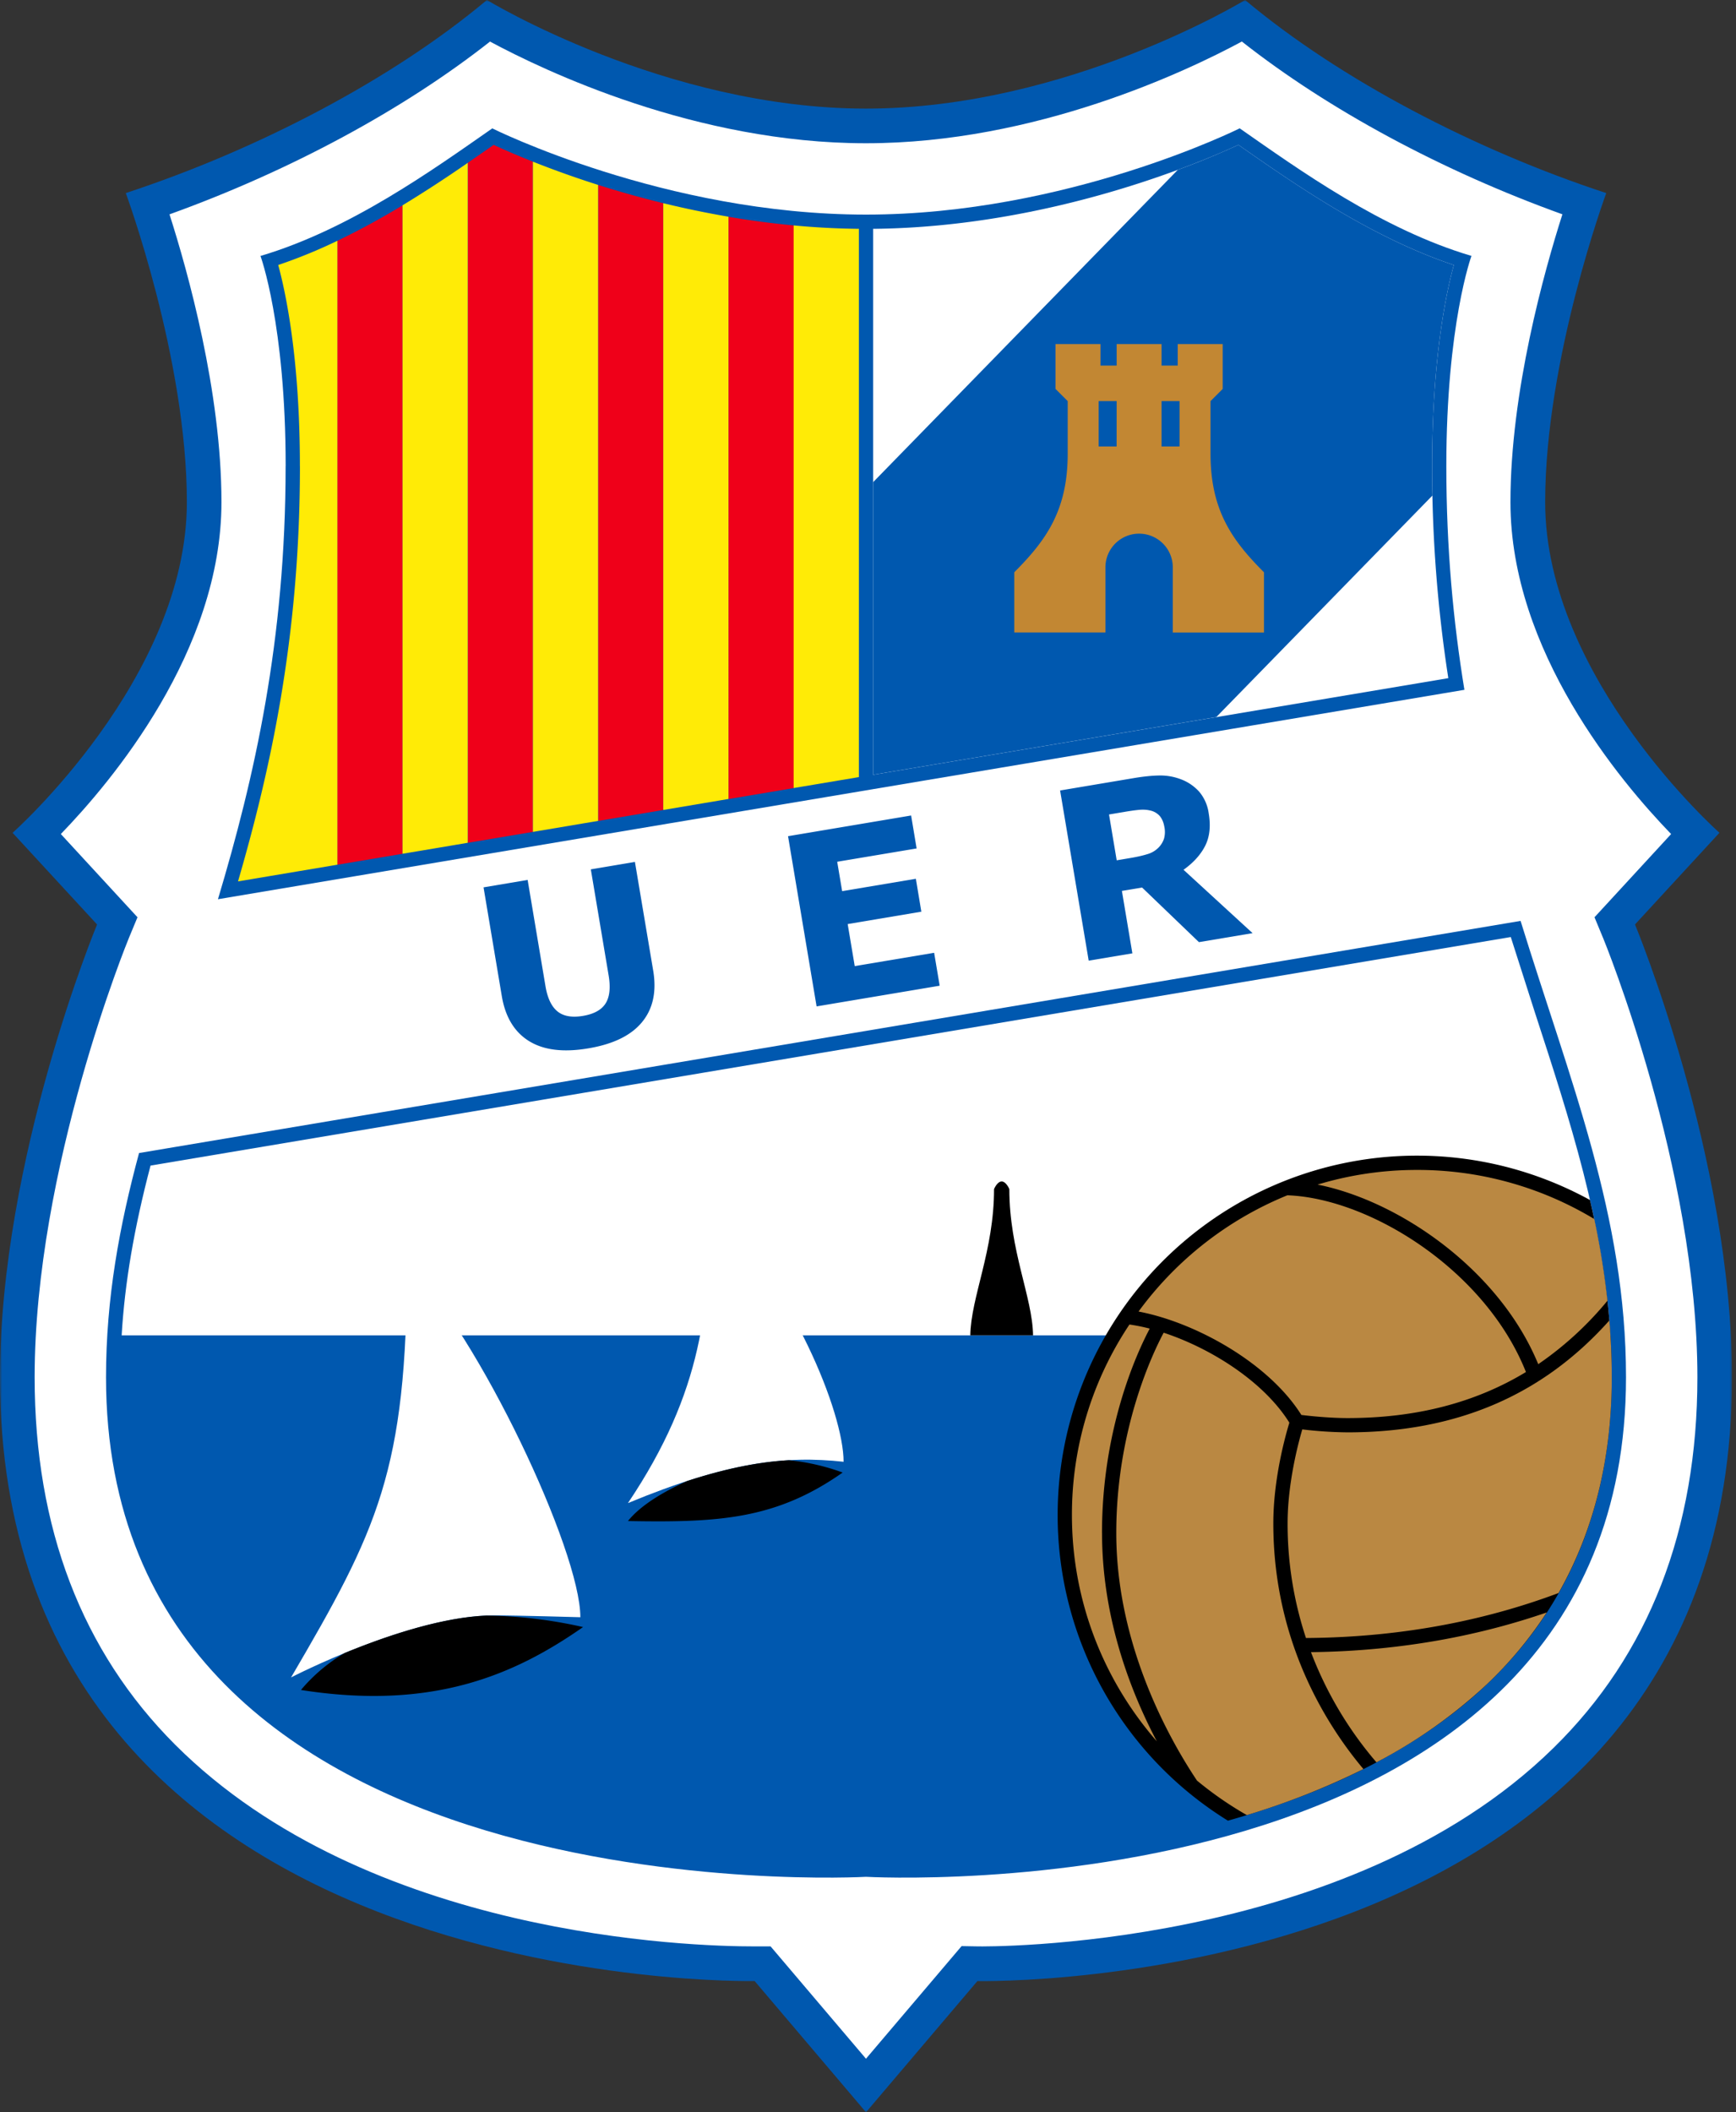
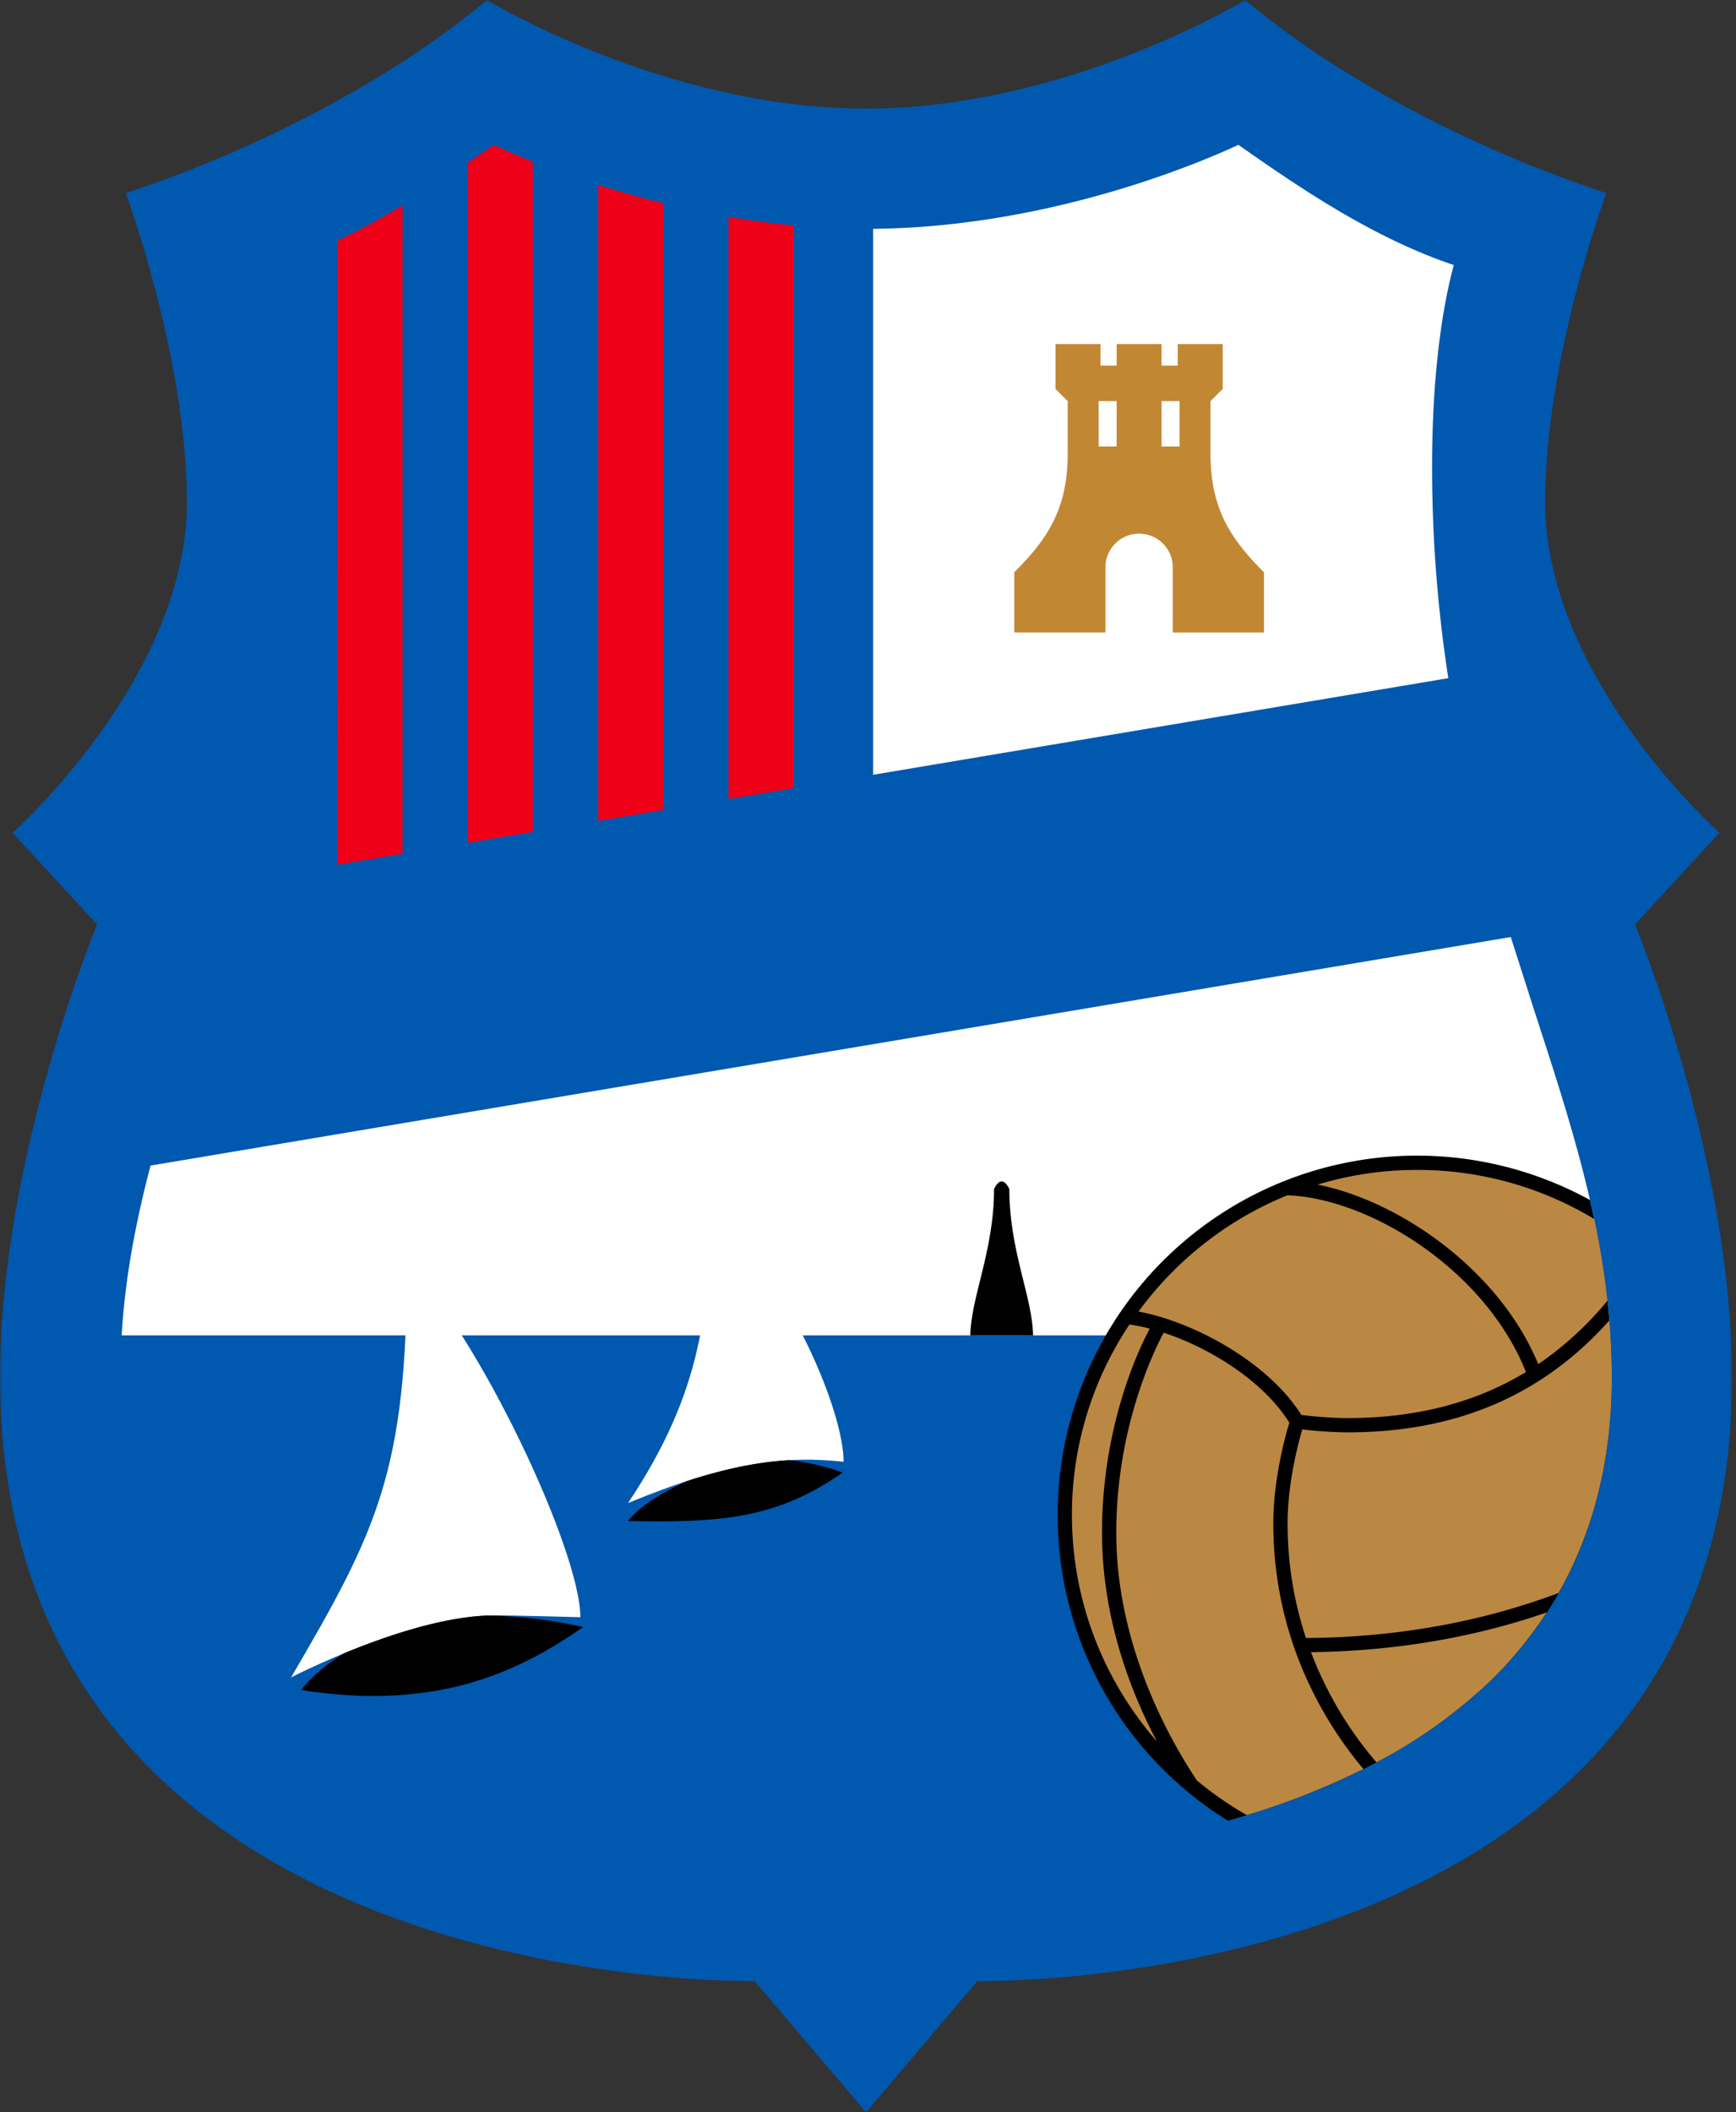
<svg xmlns="http://www.w3.org/2000/svg" width="411" height="500" fill="none">
  <rect width="100%" height="100%" fill="#333333" stroke="none" />
  <mask id="a" width="411" height="500" x="0" y="0" maskUnits="userSpaceOnUse" style="mask-type:luminance">
    <path fill="#fff" d="M0 0h410.06v500H0z" />
  </mask>
  <g mask="url(#a)">
    <path fill="#0058af" d="m205.03 500 26.37-31.05s178.66 3.82 178.66-142.93c0-51.9-22.97-107.19-22.97-107.19l19.99-21.7s-41.26-36.57-41.26-78.26c0-34.03 14.46-73.16 14.46-73.16C349.23 35.5 317.33 18.9 294.78 0c0 0-42.1 25.71-89.75 25.71S115.28 0 115.28 0c-22.55 18.9-54.45 35.5-85.5 45.7 0 0 14.46 39.14 14.46 73.17 0 41.69-41.26 78.27-41.26 78.27l20 21.7S0 274.12 0 326.01c0 146.76 178.66 142.93 178.66 142.93z" />
  </g>
-   <path fill="#fff" d="M205.02 444.27S25.1 454.48 25.1 326.02c0-18.74 3.2-35.94 7.82-53.08L360 217.99c11.71 37.93 24.96 69.8 24.96 108.03 0 128.46-179.93 118.25-179.93 118.25M67.63 110.36c0-33.61-5.96-49.77-5.96-49.77 21.27-6.31 40.84-20.42 54.88-30.2 0 0 40.83 20.41 88.47 20.41s88.48-20.42 88.48-20.42c14.04 9.79 33.6 23.9 54.87 30.2 0 0-5.95 16.17-5.95 49.78 0 19.43 1.65 36.88 4.28 52.93L51.6 212.86c8.62-28.76 16.02-61.18 16.02-102.5m311.88 111.6-2-4.83 18.14-19.7c-12.04-12.44-38.04-43.33-38.04-78.57 0-26.17 8-54.66 12.3-68.13-28.42-10.23-55.4-24.76-75.89-40.9-12.9 6.95-48.77 24.08-89 24.08s-76.1-17.13-89-24.07C95.54 25.97 68.56 40.5 40.13 50.74c4.31 13.46 12.3 41.95 12.3 68.12 0 35.24-25.99 66.13-38.03 78.57l18.15 19.7-2.01 4.84c-.23.54-22.34 54.46-22.34 104.05 0 35.65 11.2 64.92 33.29 87 45.57 45.51 122.25 47.74 137.15 47.72h3.8l22.58 26.59 22.64-26.66 3.9.07c.87.02 87.1 1.2 136.2-46.95 22.63-22.16 34.1-51.7 34.1-87.77 0-49.6-22.13-103.51-22.35-104.05" />
  <path fill="#0058af" d="M154.64 229.73q1.26 7.47-2.62 12.2-3.88 4.75-12.73 6.23-8.84 1.5-14.04-1.72t-6.45-10.66l-4.32-25.73 10.44-1.76 4.22 25.14q.7 4.2 2.8 5.95 2.12 1.76 6.06 1.1 3.9-.65 5.36-2.93t.74-6.63l-4.22-25.13 10.44-1.76zm67.83 3.6-29.14 4.9-6.76-40.29 29.14-4.9 1.3 7.8-18.8 3.15 1.17 6.96 17.45-2.93 1.3 7.79-17.44 2.93 1.67 9.95 18.8-3.15zm53.18-37.67q-.26-1.5-1.07-2.49a4.2 4.2 0 0 0-2.41-1.34q-1.13-.26-2.56-.12t-3.29.46l-3.76.63 1.82 10.85 3.2-.54q2.49-.42 4.13-.94a6 6 0 0 0 2.62-1.58 5.4 5.4 0 0 0 1.27-2.13 6 6 0 0 0 .05-2.8m20.9 25.23-12.7 2.13-13.46-12.93-4.78.8 2.48 14.78-10.34 1.73-6.77-40.28 17.43-2.93q3.57-.6 6.2-.62t5.11.95a11 11 0 0 1 4.2 2.9 10 10 0 0 1 2.25 5.17q.75 4.46-.84 7.62-1.6 3.16-5.13 5.68z" />
  <path fill="#fff" d="M344.2 62.74c-19.5-6.52-37.32-18.89-50.51-28.1l-.5-.35c-8.3 3.87-44.27 19.47-86.47 19.88V183.4l136.17-22.87a327 327 0 0 1-3.84-50.16c0-25.63 3.39-41.26 5.14-47.62" />
-   <path fill="#0058af" d="M339.13 117.3q-.09-3.44-.08-6.94c0-25.63 3.39-41.26 5.14-47.62-19.48-6.52-37.31-18.89-50.5-28.1l-.5-.35a191 191 0 0 1-14.34 5.91l-72.13 73.93v69.26l81.24-13.65z" />
  <path fill="#c28733" d="M279.26 105.69H275V94.95h4.26zm-14.9 0h-4.25V94.95h4.26zm22.23 1.7V94.95l2.88-2.88V81.44h-10.64v5.1H275v-5.1h-10.63v5.1h-3.83v-5.1H249.9v10.63l2.88 2.88v12.44c0 13.4-5.1 20.52-12.65 28.07v14.25h21.58V134.3a7.97 7.97 0 1 1 15.95 0v15.42h21.59v-14.25c-7.55-7.55-12.66-14.68-12.66-28.07" />
  <path fill="#ef0019" d="m141.61 194.33 15.43-2.6V48.1a239 239 0 0 1-15.43-4.33zm30.87-143.02v137.84l15.43-2.6V53.36q-8-.76-15.43-2.05M79.88 204.7l15.43-2.6V48.6A180 180 0 0 1 79.87 57zm36.5-170.06-5.63 3.9v160.97l15.42-2.59V38.27c-4.28-1.7-7.47-3.13-9.3-3.98z" />
-   <path fill="#ffeb06" d="M187.9 53.36v133.18l15.44-2.59V54.17a185 185 0 0 1-15.44-.81m-61.73 143.56 15.43-2.6V43.77a232 232 0 0 1-15.43-5.5zm-55.16-86.56c0 40.94-7.18 72.53-14.66 98.28l23.52-3.95V57a123 123 0 0 1-14 5.73C67.6 69.09 71 84.72 71 110.36m86.03 81.37 15.44-2.6V51.3a226 226 0 0 1-15.44-3.2zM95.3 202.1q7.25-1.21 15.44-2.6V38.55A311 311 0 0 1 95.3 48.6z" />
-   <path fill="#0058af" d="M28.8 316.1q-.31 4.98-.32 9.92c0 29.69 9.98 54.17 29.67 72.78 49.71 47 145.73 42.16 146.7 42.11h.38c.96.05 96.97 4.89 146.7-42.11 19.68-18.6 29.66-43.1 29.66-72.78q0-5.01-.33-9.92z" />
+   <path fill="#0058af" d="M28.8 316.1q-.31 4.98-.32 9.92c0 29.69 9.98 54.17 29.67 72.78 49.71 47 145.73 42.16 146.7 42.11c.96.05 96.97 4.89 146.7-42.11 19.68-18.6 29.66-43.1 29.66-72.78q0-5.01-.33-9.92z" />
  <path fill="#fff" d="M381.26 316.1c-1.63-26.58-9.53-50.85-17.85-76.37l-5.73-17.92-322.04 54.1c-3.9 14.85-6.09 27.67-6.84 40.19z" />
  <path fill="#000" d="M244.58 316.1c-.14-9.07-5.62-20.04-5.62-34.63 0 0-.75-1.8-1.81-1.8-1.07 0-1.81 1.8-1.81 1.8 0 14.6-5.48 25.56-5.62 34.63z" />
  <path fill="#fff" d="M96.35 299.02c0 49.13-7.02 63.16-27.44 98.05 0 0 28.28-14.68 48.07-14.68 5.74 0 20.42.43 20.42.43 0-15.75-24.04-66.79-41.05-83.8" />
  <path fill="#000" d="M115.2 382.43c-10.97.45-24.12 4.96-33.6 8.86a40 40 0 0 0-10.35 8.75c31.26 4.9 50.62-3.61 66.79-14.89a109 109 0 0 0-22.84-2.72" />
  <path fill="#fff" d="M148.67 355.8c23.6-9.78 37.43-11.27 51.05-9.78 0-11.7-12.13-41.48-31.7-61.04 0 24.03-1.49 44.23-19.35 70.82" />
  <path fill="#000" d="M162.69 350.58c-5.14 2.31-10.88 5.55-14.02 9.47 21.6.4 35.09-.42 50.83-11.48a52 52 0 0 0-12.72-2.92c-6.97.4-14.67 1.87-24.1 4.93m87.72 8.06a85 85 0 0 0 40.31 72.34c22.05-6.22 44.3-16.2 61.2-32.18 19.7-18.6 29.67-43.1 29.67-72.78 0-14.6-2.03-28.4-5.15-41.96a85.08 85.08 0 0 0-126.03 74.57" />
  <path fill="#ba8842" d="M319.03 339.06a97 97 0 0 1-10.71-.7c-1 3.39-3.48 12.8-3.48 22.26a86 86 0 0 0 4.35 27.12c24.17-.15 44.12-4.77 59.8-10.65 8.35-14.7 12.6-31.78 12.6-51.07q-.01-6.82-.58-13.44c-15.83 17.75-36.26 26.48-61.98 26.48" />
  <path fill="#ba8842" d="M364.18 322.92a79 79 0 0 0 16.38-15.01 200 200 0 0 0-3.12-19.35 81 81 0 0 0-41.96-11.62 81 81 0 0 0-23.54 3.47c19.5 3.89 43.1 20.3 52.24 42.51" />
  <path fill="#ba8842" d="M308.1 334.94c1.8.22 6.56.74 10.93.74 16.2 0 30.22-3.62 42.24-10.9-9.57-24.08-36.9-41.12-56.48-41.84a82 82 0 0 0-35.24 27.52c13.52 2.57 30.83 12.18 38.55 24.48" />
  <path fill="#ba8842" d="M301.46 360.62c0-10.7 2.92-20.98 3.8-23.85-6.02-9.65-18.41-17.55-29.76-21.3-2.44 4.57-11.22 22.65-11.22 47.42 0 26.62 12.67 48.96 19.11 58.6a83 83 0 0 0 11.8 8.17 178 178 0 0 0 27.6-10.9c-8.75-10.4-21.33-30.22-21.33-58.14" />
  <path fill="#ba8842" d="M310.38 391.1a88 88 0 0 0 15.5 26.07 119 119 0 0 0 26.03-18.38 94 94 0 0 0 14.28-17.1c-15.08 5.2-33.7 9.13-55.8 9.4m-49.49-28.2c0-24.77 8.28-42.7 11.3-48.39a45 45 0 0 0-4.8-.97 81 81 0 0 0-13.62 45.1c0 20.5 7.6 39.22 20.1 53.57-6.26-11.88-12.97-29.27-12.97-49.31" />
</svg>